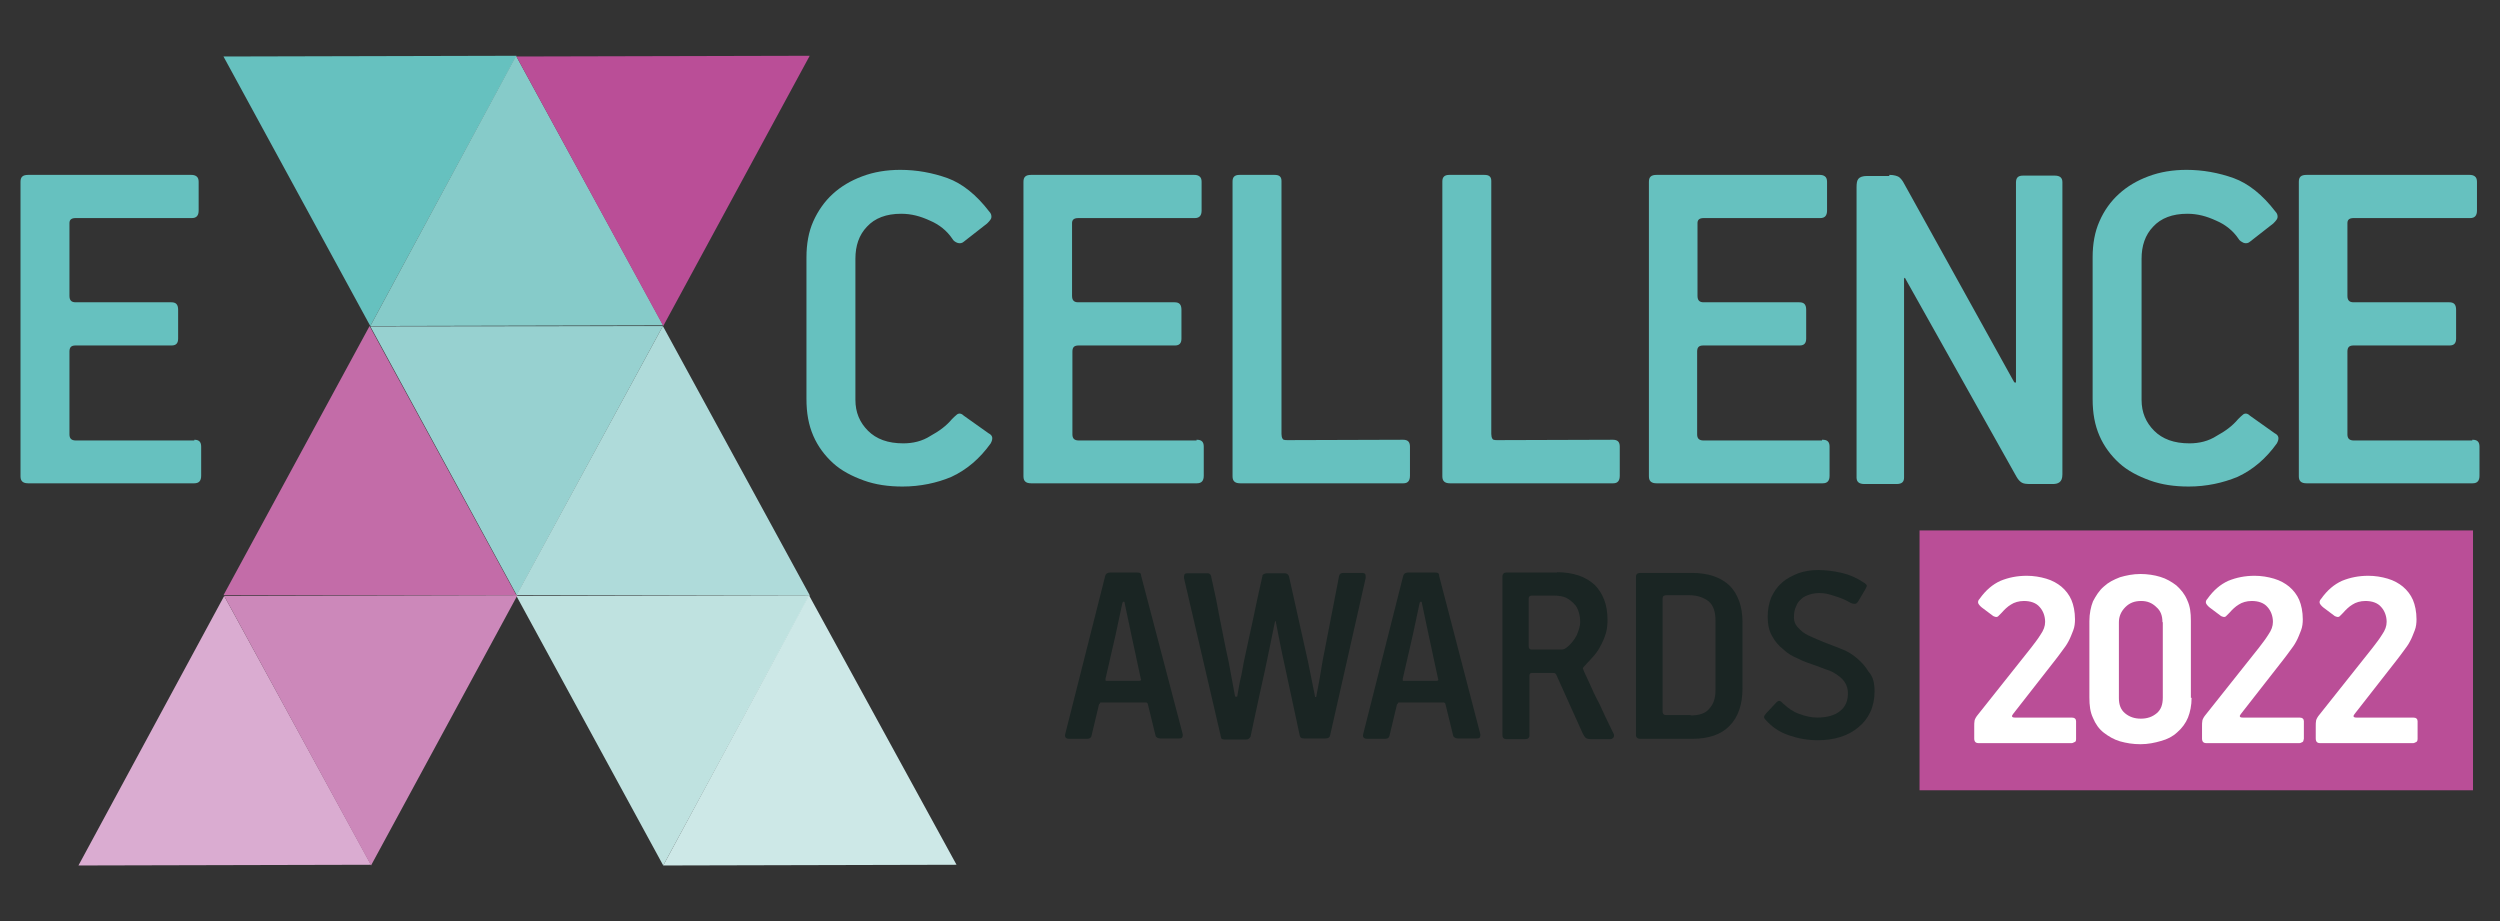
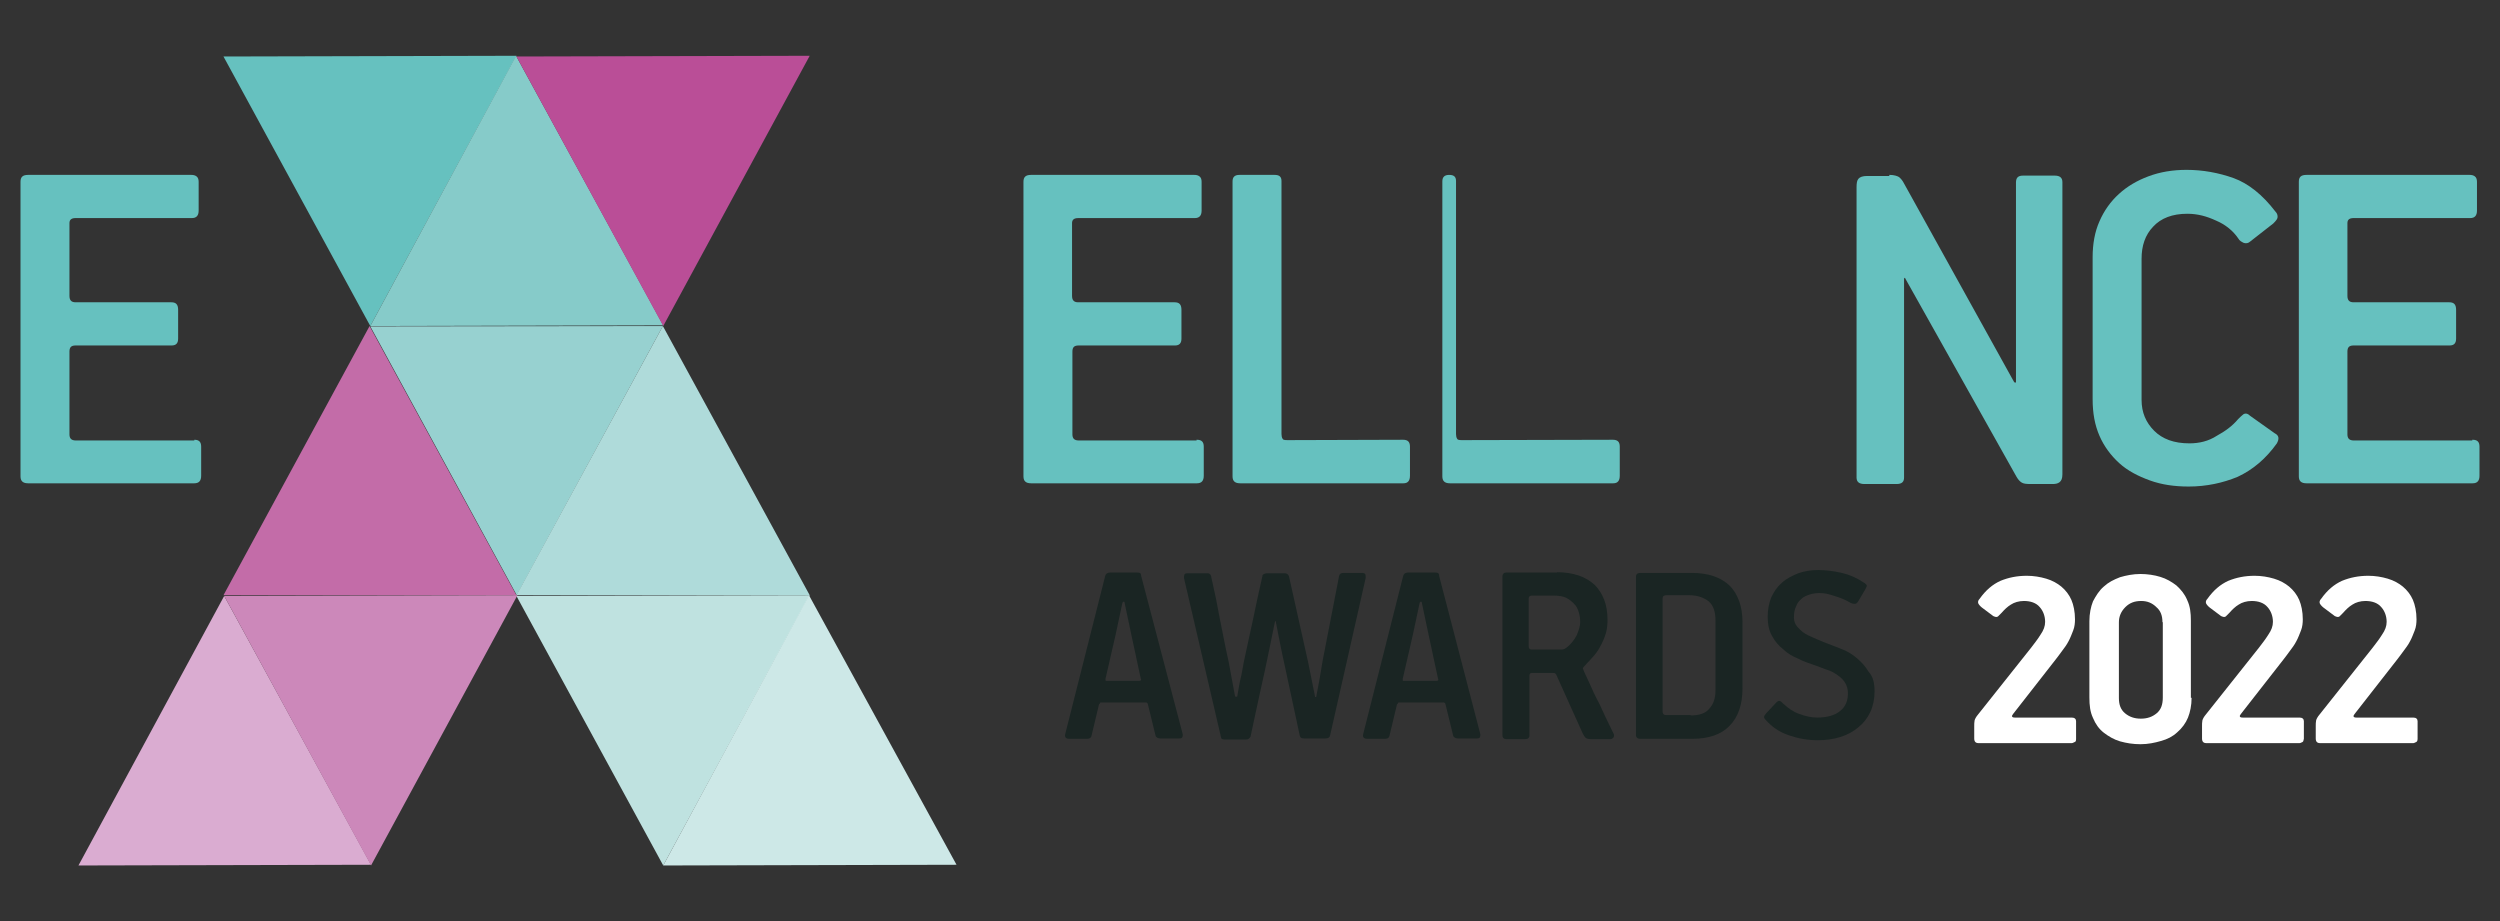
<svg xmlns="http://www.w3.org/2000/svg" version="1.1" id="Layer_1" x="0px" y="0px" viewBox="0 0 694.7 256" style="enable-background:new 0 0 694.7 256;" xml:space="preserve">
  <rect x="0" y="0" width="694.7" height="256" fill="#333333" stroke="none" />
  <style type="text/css">
	.st0{fill:#DAACD1;}
	.st1{fill:#66C1BF;}
	.st2{fill:#97D1D0;}
	.st3{fill:#BFE2E0;}
	.st4{fill:#C36CA8;}
	.st5{fill:#86CBC9;}
	.st6{fill:#CC88BA;}
	.st7{fill:#AFDBDA;}
	.st8{fill:#CDE8E7;}
	.st9{fill:#BA4E97;}
	.st10{fill:#1A2523;}
	.st11{fill:#FFFFFF;}
</style>
  <g id="Layer_5">
    <g>
      <g>
        <g>
          <g>
            <polygon class="st0" points="62.3,165.6 21.8,240.5 103.1,240.3      " />
            <polygon class="st1" points="102.9,90.6 62.1,15.7 143.5,15.5      " />
            <polygon class="st2" points="143.6,165.4 102.9,90.7 184.2,90.6      " />
            <polygon class="st3" points="184.3,240.5 143.5,165.6 225,165.4      " />
            <polygon class="st4" points="102.7,90.6 62.1,165.4 143.5,165.4      " />
            <polygon class="st5" points="143.4,15.5 102.9,90.6 184.3,90.4      " />
            <polygon class="st6" points="103.1,240.5 62.3,165.6 143.8,165.4      " />
            <polygon class="st7" points="184.2,90.6 143.5,165.4 225,165.4      " />
            <polygon class="st8" points="224.8,165.4 184.3,240.5 265.8,240.3      " />
            <polygon class="st9" points="184.3,90.6 143.5,15.7 225,15.5      " />
          </g>
        </g>
      </g>
      <g>
        <path class="st1" d="M54,122.2c1.3,0,1.9,0.6,1.9,1.9v8.1c0,1.4-0.6,2.1-1.9,2.1H7.8c-1.4,0-2.1-0.6-2.1-1.9V50.5     c0-1.3,0.6-1.9,2.1-1.9h45.4c0.5,0,1,0.1,1.4,0.4c0.4,0.3,0.6,0.8,0.6,1.5v8c0,1.4-0.6,2.1-1.9,2.1H21c-1.2,0-1.7,0.5-1.7,1.4     v20.2c0,1.2,0.5,1.8,1.7,1.8h26.6c1.3,0,1.9,0.6,1.9,2.1v8c0,1.3-0.6,1.9-1.8,1.9H21c-1.2,0-1.7,0.5-1.7,1.7v23     c0,1.2,0.6,1.7,1.8,1.7H54V122.2z" />
-         <path class="st1" d="M250.8,135.2c-3.9,0-7.5-0.5-10.8-1.7s-6.2-2.7-8.5-4.8c-2.3-2.1-4.2-4.6-5.5-7.6c-1.3-3-1.9-6.3-1.9-10.2     V71.5c0-3.7,0.6-7.1,1.9-10s3.1-5.5,5.4-7.6c2.3-2.1,5-3.7,8.2-4.9c3.2-1.2,6.7-1.8,10.6-1.8c4.5,0,8.9,0.8,13.1,2.3     c4.1,1.5,8,4.6,11.6,9.3c0.5,0.5,0.6,1,0.6,1.5c0,0.5-0.4,1-1.2,1.8l-6.4,5c-0.5,0.5-1.2,0.6-1.8,0.4s-1.2-0.6-1.5-1.2     c-1.5-2.2-3.6-3.9-6.2-5c-2.6-1.2-5.1-1.9-8-1.9c-4.1,0-7.3,1.2-9.5,3.6c-2.2,2.3-3.2,5.3-3.2,8.9v39.2c0,3.5,1.2,6.3,3.5,8.6     c2.3,2.3,5.5,3.5,9.8,3.5c2.7,0,5.3-0.6,7.6-2.1c2.4-1.3,4.4-2.8,5.9-4.6c0.5-0.5,0.9-0.9,1.4-1.3c0.5-0.4,1.2-0.4,1.9,0.3     l6.9,4.9c1.2,0.6,1.3,1.5,0.6,2.8c-3,4.2-6.6,7.3-10.9,9.3C260.4,134.2,255.7,135.2,250.8,135.2z" />
        <path class="st1" d="M332.6,122.2c1.3,0,1.9,0.6,1.9,1.9v8.1c0,1.4-0.6,2.1-1.9,2.1h-46.1c-1.4,0-2.1-0.6-2.1-1.9V50.5     c0-1.3,0.6-1.9,2.1-1.9h45.4c0.5,0,1,0.1,1.4,0.4c0.4,0.3,0.6,0.8,0.6,1.5v8c0,1.4-0.6,2.1-1.9,2.1h-32.4c-1.2,0-1.7,0.5-1.7,1.4     v20.2c0,1.2,0.5,1.8,1.7,1.8h26.8c1.3,0,1.9,0.6,1.9,2.1v8c0,1.3-0.6,1.9-1.8,1.9h-26.8c-1.2,0-1.7,0.5-1.7,1.7v23     c0,1.2,0.6,1.7,1.8,1.7h32.7V122.2z" />
        <path class="st1" d="M389.9,122.2c1.3,0,1.9,0.6,1.9,1.9v8.1c0,1.4-0.6,2.1-1.8,2.1h-45.4c-1.4,0-2.1-0.6-2.1-1.9v-82     c0-1.2,0.6-1.8,1.9-1.8h9.8c1.3,0,1.9,0.5,1.9,1.7v70.3c0,0.5,0.1,1,0.3,1.3c0.1,0.3,0.5,0.4,1.3,0.4L389.9,122.2L389.9,122.2z" />
-         <path class="st1" d="M448.2,122.2c1.3,0,1.9,0.6,1.9,1.9v8.1c0,1.4-0.6,2.1-1.8,2.1h-45.4c-1.4,0-2.1-0.6-2.1-1.9v-82     c0-1.2,0.6-1.8,1.9-1.8h9.8c1.3,0,1.9,0.5,1.9,1.7v70.3c0,0.5,0.1,1,0.3,1.3c0.1,0.3,0.5,0.4,1.3,0.4L448.2,122.2L448.2,122.2z" />
-         <path class="st1" d="M506.5,122.2c1.3,0,1.9,0.6,1.9,1.9v8.1c0,1.4-0.6,2.1-1.9,2.1h-46.2c-1.4,0-2.1-0.6-2.1-1.9V50.5     c0-1.3,0.6-1.9,2.1-1.9h45.4c0.5,0,1,0.1,1.4,0.4c0.4,0.3,0.6,0.8,0.6,1.5v8c0,1.4-0.6,2.1-1.9,2.1h-32.4c-1.2,0-1.7,0.5-1.7,1.4     v20.2c0,1.2,0.5,1.8,1.7,1.8h26.6c1.3,0,1.9,0.6,1.9,2.1v8c0,1.3-0.6,1.9-1.8,1.9h-26.8c-1.2,0-1.7,0.5-1.7,1.7v23     c0,1.2,0.6,1.7,1.8,1.7h32.9V122.2z" />
+         <path class="st1" d="M448.2,122.2c1.3,0,1.9,0.6,1.9,1.9v8.1c0,1.4-0.6,2.1-1.8,2.1h-45.4c-1.4,0-2.1-0.6-2.1-1.9v-82     c0-1.2,0.6-1.8,1.9-1.8c1.3,0,1.9,0.5,1.9,1.7v70.3c0,0.5,0.1,1,0.3,1.3c0.1,0.3,0.5,0.4,1.3,0.4L448.2,122.2L448.2,122.2z" />
        <path class="st1" d="M525.1,48.6c1.2,0,2.1,0.3,2.6,0.6c0.5,0.4,1,1,1.4,1.8l30.6,55.2c0.1,0.1,0.3,0.1,0.4,0.1     c0.1,0,0.1,0,0.1-0.1V50.7c0-1.3,0.6-1.9,1.9-1.9h8.9c1.4,0,2.1,0.6,2.1,1.8v81.2c0,1.2-0.3,1.8-0.8,2.2     c-0.5,0.4-1.2,0.5-1.9,0.5h-6.2c-1.2,0-1.9-0.1-2.4-0.4c-0.5-0.3-1-0.8-1.5-1.7l-30.8-54.9c0-0.1-0.1-0.3-0.3-0.3l-0.1,0.3v55.2     c0,1.2-0.6,1.8-2.1,1.8h-8.9c-1.5,0-2.2-0.6-2.2-1.8V52.1c0-1.2,0.1-1.9,0.5-2.4c0.4-0.5,1.2-0.8,2.4-0.8h6.2V48.6z" />
        <path class="st1" d="M608.2,135.2c-3.9,0-7.5-0.5-10.8-1.7c-3.3-1.2-6.2-2.7-8.5-4.8c-2.3-2.1-4.2-4.6-5.5-7.6     c-1.3-3-1.9-6.3-1.9-10.2V71.5c0-3.7,0.6-7.1,1.9-10c1.3-3,3.1-5.5,5.4-7.6c2.3-2.1,5-3.7,8.2-4.9c3.2-1.2,6.7-1.8,10.6-1.8     c4.5,0,8.9,0.8,13.1,2.3c4.1,1.5,8,4.6,11.6,9.3c0.5,0.5,0.6,1,0.6,1.5c0,0.5-0.4,1-1.2,1.8l-6.4,5c-0.5,0.5-1.2,0.6-1.8,0.4     c-0.6-0.3-1.2-0.6-1.5-1.2c-1.5-2.2-3.6-3.9-6.2-5c-2.6-1.2-5.1-1.9-8-1.9c-4.1,0-7.3,1.2-9.5,3.6c-2.2,2.3-3.2,5.3-3.2,8.9v39.2     c0,3.5,1.2,6.3,3.5,8.6c2.3,2.3,5.5,3.5,9.8,3.5c2.7,0,5.3-0.6,7.6-2.1c2.4-1.3,4.4-2.8,5.9-4.6c0.5-0.5,0.9-0.9,1.4-1.3     c0.5-0.4,1.2-0.4,1.9,0.3l6.9,4.9c1.2,0.6,1.3,1.5,0.6,2.8c-3,4.2-6.6,7.3-10.9,9.3C617.7,134.2,613.1,135.2,608.2,135.2z" />
        <path class="st1" d="M687.1,122.2c1.3,0,1.9,0.6,1.9,1.9v8.1c0,1.4-0.6,2.1-1.9,2.1h-46.2c-1.4,0-2.1-0.6-2.1-1.9V50.5     c0-1.3,0.6-1.9,2.1-1.9h45.4c0.5,0,1,0.1,1.4,0.4c0.4,0.3,0.6,0.8,0.6,1.5v8c0,1.4-0.6,2.1-1.9,2.1H654c-1.2,0-1.7,0.5-1.7,1.4     v20.2c0,1.2,0.5,1.8,1.7,1.8h26.6c1.3,0,1.9,0.6,1.9,2.1v8c0,1.3-0.6,1.9-1.8,1.9H654c-1.2,0-1.7,0.5-1.7,1.7v23     c0,1.2,0.6,1.7,1.8,1.7h32.9V122.2z" />
      </g>
-       <rect x="533.4" y="147.4" class="st9" width="153.8" height="72.2" />
      <g>
        <path class="st10" d="M328.6,203.8c0.1,0.3,0.1,0.5,0,0.9c-0.1,0.4-0.4,0.5-0.9,0.5h-5.3c-0.6,0-1.2-0.3-1.3-0.8l-2.1-8.6     c-0.1-0.3-0.1-0.4-0.3-0.5c0-0.1-0.3-0.1-0.4-0.1h-12.1c-0.3,0-0.5,0-0.5,0.1c0,0.1-0.1,0.3-0.3,0.4l-2.1,8.8     c-0.1,0.5-0.5,0.8-1.2,0.8h-4.9c-1,0-1.4-0.4-1.2-1.3l11.1-43.9c0.1-0.6,0.6-1,1.3-1h7.5c0.4,0,0.6,0,0.8,0.1     c0.3,0.1,0.4,0.4,0.4,0.8L328.6,203.8z M314.4,176.5l-1.9-9c0-0.3-0.1-0.3-0.3-0.3s-0.1,0.1-0.3,0.3l-1.9,8.9l-2.8,12.2     c0,0.3,0,0.4,0,0.5c0,0.1,0.3,0.1,0.4,0.1h9c0.4,0,0.6-0.3,0.4-0.6L314.4,176.5z" />
        <path class="st10" d="M369.6,204.4c-0.1,0.5-0.5,0.8-1.3,0.8h-5.8c-0.3,0-0.5,0-0.8-0.1s-0.4-0.3-0.5-0.6     c-0.9-4-1.7-8.1-2.6-12.1s-1.7-8.1-2.6-12.1l-1.5-7.6c0,0,0-0.1-0.1-0.1s-0.1,0-0.1,0.1c-0.3,1.3-0.5,2.6-0.8,3.9     s-0.5,2.6-0.8,3.9c-0.8,4-1.7,8.1-2.6,12.1c-0.9,4-1.7,8-2.6,12.1c-0.3,0.5-0.6,0.8-1.3,0.8h-5.7c-0.4,0-0.6,0-0.8-0.1     c-0.3-0.1-0.4-0.3-0.4-0.5l-10.3-44.3c0-0.3,0-0.6,0.1-0.9s0.4-0.4,0.9-0.4h5.5c0.4,0,0.6,0.1,0.8,0.3c0.1,0.3,0.3,0.4,0.3,0.8     c0.9,3.9,1.7,7.8,2.4,11.7c0.8,3.9,1.5,7.8,2.4,11.7l1.8,9.7c0.1,0.1,0.1,0.1,0.3,0.1s0.3,0,0.3-0.1c0.3-1.5,0.5-3.1,0.9-4.8     c0.4-1.5,0.6-3.1,0.9-4.6c0.9-4,1.7-8.1,2.6-12c0.8-4,1.7-8,2.6-12c0-0.3,0.1-0.4,0.3-0.5c0.1-0.1,0.5-0.3,1-0.3h4.9     c0.6,0,1,0.3,1.2,0.9l5.3,23.8l1.9,9.4c0,0.1,0,0.3,0.1,0.3c0.3,0,0.3-0.1,0.3-0.3c0.3-1.5,0.6-3.2,0.9-4.8     c0.3-1.5,0.5-3.2,0.8-4.8l4.6-23.7c0.1-0.6,0.5-0.9,1.2-0.9h5.1c0.5,0,0.9,0.1,1,0.4c0.1,0.3,0.1,0.6,0.1,1L369.6,204.4z" />
        <path class="st10" d="M411.3,203.8c0.1,0.3,0.1,0.5,0,0.9c-0.1,0.4-0.4,0.5-0.9,0.5h-5.3c-0.6,0-1.2-0.3-1.3-0.8l-2.1-8.6     c-0.1-0.3-0.1-0.4-0.3-0.5c0-0.1-0.3-0.1-0.4-0.1H389c-0.3,0-0.5,0-0.5,0.1c0,0.1-0.1,0.3-0.3,0.4l-2.1,8.8     c-0.1,0.5-0.5,0.8-1.2,0.8h-4.9c-1,0-1.4-0.4-1.2-1.3l11.1-43.9c0.1-0.6,0.6-1,1.3-1h7.5c0.4,0,0.6,0,0.8,0.1     c0.3,0.1,0.4,0.4,0.4,0.8L411.3,203.8z M397,176.5l-1.9-9c0-0.3-0.1-0.3-0.3-0.3s-0.1,0.1-0.3,0.3l-1.9,8.9l-2.8,12.2     c0,0.3,0,0.4,0,0.5c0,0.1,0.3,0.1,0.4,0.1h9c0.4,0,0.6-0.3,0.4-0.6L397,176.5z" />
        <path class="st10" d="M432.5,159c4.6,0,8.1,1.2,10.6,3.5c2.3,2.3,3.6,5.5,3.6,9.7c0,1.3-0.1,2.6-0.5,3.9     c-0.4,1.3-0.9,2.4-1.5,3.5c-0.6,1.2-1.4,2.2-2.2,3.1c-0.8,0.9-1.7,1.8-2.4,2.6c-0.3,0.3-0.3,0.5-0.1,0.8c0,0,0.1,0.4,0.4,1     c0.3,0.6,0.8,1.7,1.4,3c0.6,1.4,1.4,3.2,2.6,5.4c1,2.2,2.3,5,3.9,8.2c0.3,0.5,0.3,0.9,0,1.3c-0.3,0.3-0.5,0.4-1,0.4h-4.9     c-0.9,0-1.5-0.1-1.8-0.4c-0.3-0.3-0.5-0.6-0.8-1.2l-7.3-16.2c-0.1-0.3-0.3-0.4-0.4-0.5c-0.1-0.1-0.4-0.1-0.8-0.1h-5.7     c-0.4,0-0.6,0.3-0.6,0.8v16.6c0,0.6-0.4,1-1.2,1h-5.1c-0.8,0-1.2-0.4-1.2-1v-44.3c0-0.6,0.4-1,1-1h14.2V159z M433.8,180.5     c0.5,0,0.9-0.1,1.3-0.4c1.3-0.9,2.3-2.2,3-3.5c0.6-1.4,1-2.6,1-3.7c0-0.9-0.1-1.9-0.4-2.8c-0.3-0.9-0.6-1.7-1.3-2.3     c-0.5-0.6-1.3-1.2-2.2-1.7c-0.9-0.4-2.1-0.6-3.5-0.6h-6c-0.6,0-0.9,0.3-0.9,0.8v13.3c0,0.6,0.3,0.9,0.8,0.9h8.2V180.5z" />
        <path class="st10" d="M455.8,205.3c-0.8,0-1.2-0.4-1.2-1v-44.1c0-0.6,0.4-1,1.2-1h14.3c4.6,0,8.1,1.2,10.6,3.6     c2.3,2.4,3.5,5.8,3.5,10v18.5c0,4.5-1.2,8-3.6,10.4c-2.3,2.4-5.8,3.6-10.3,3.6H455.8z M469.9,198.8c2.3,0,4.1-0.6,5.1-1.9     c1.2-1.3,1.7-3,1.7-5.1v-19.4c0-2.4-0.6-4.2-1.9-5.3c-1.3-1-3.1-1.7-5.3-1.7H463c-0.6,0-1,0.3-1,0.9v31.4c0,0.6,0.3,1,0.9,1h6.9     V198.8z" />
        <path class="st10" d="M520.9,192.2c0,2.1-0.4,4-1.2,5.7c-0.8,1.7-1.9,3.1-3.3,4.2c-1.4,1.2-3.1,2.1-5,2.7c-1.9,0.6-4,0.9-6.3,0.9     c-2.8,0-5.5-0.5-8.1-1.4c-2.6-0.9-4.6-2.3-6.3-4.2c-0.4-0.4-0.5-0.6-0.5-0.9c0-0.3,0.3-0.6,0.6-1l2.8-3c0.4-0.4,0.8-0.5,1-0.4     c0.3,0.1,0.6,0.4,1,0.8c1.3,1.2,2.7,2.2,4.4,2.8c1.7,0.6,3.3,1,4.9,1c2.8,0,4.9-0.6,6.4-1.8s2.2-2.8,2.2-4.9c0-1.2-0.3-2.2-0.8-3     c-0.5-0.8-1.2-1.5-2.1-2.1c-0.9-0.6-1.8-1.2-3-1.5c-1.2-0.4-2.2-0.9-3.5-1.3c-1.4-0.5-3-1-4.5-1.8c-1.5-0.6-3-1.5-4.1-2.6     c-1.3-1-2.3-2.2-3.1-3.7c-0.8-1.4-1.2-3.2-1.2-5.3s0.4-3.9,1-5.4c0.8-1.7,1.7-3,3-4.1c1.3-1.2,2.8-1.9,4.5-2.6     c1.7-0.6,3.6-0.9,5.5-0.9c2.2,0,4.4,0.3,6.6,0.8s4.2,1.4,6.3,2.8c0.5,0.4,0.8,0.6,0.6,1c-0.1,0.3-0.3,0.6-0.5,1l-1.9,3.2     c-0.3,0.4-0.5,0.6-0.9,0.6c-0.4,0-0.8-0.1-1.2-0.3c-1.5-0.9-3.1-1.5-4.5-1.9c-1.4-0.5-2.7-0.8-4-0.8c-1,0-1.9,0.1-2.8,0.4     c-0.9,0.3-1.7,0.6-2.3,1.2c-0.6,0.5-1.2,1.2-1.5,2.1c-0.4,0.8-0.6,1.8-0.6,3.1c0,0.9,0.3,1.8,0.8,2.4c0.5,0.6,1.2,1.3,1.9,1.8     s1.7,1,2.7,1.4c1,0.4,1.9,0.8,2.8,1.2c1.7,0.6,3.3,1.3,4.9,1.9c1.7,0.6,3.1,1.5,4.4,2.6s2.4,2.3,3.2,3.7     C520.6,188.1,520.9,190,520.9,192.2z" />
      </g>
      <g>
        <path class="st11" d="M576.5,206.2c-0.3,0.1-0.5,0.3-0.8,0.3h-25.9c-0.8,0-1.2-0.4-1.2-1.3v-3.3c0-0.6,0-1.2,0.1-1.7     c0.1-0.4,0.4-1,1-1.7l14.7-18.5c0.9-1.2,1.8-2.3,2.6-3.6c0.9-1.3,1.3-2.4,1.3-3.6c0-1.5-0.5-3-1.5-4.1c-1-1.2-2.6-1.7-4.4-1.7     c-1.4,0-2.7,0.4-3.6,1c-1,0.6-1.8,1.4-2.6,2.3c-0.4,0.4-0.8,0.8-1,1c-0.4,0.3-0.8,0.1-1.3-0.1l-3.2-2.4c-0.5-0.4-0.9-0.9-1-1.2     c-0.1-0.4,0-0.8,0.4-1.2c1.7-2.4,3.6-4,5.8-5c2.2-0.9,4.6-1.4,7.3-1.4c1.9,0,3.7,0.3,5.4,0.8c1.7,0.5,3.1,1.3,4.2,2.2     c1.2,1,2.2,2.3,2.8,3.7c0.6,1.4,1,3.3,1,5.4c0,1-0.1,2.1-0.5,3.1c-0.4,1-0.8,2.1-1.3,3c-0.5,1-1.2,1.9-1.8,2.7     c-0.6,0.9-1.3,1.7-1.8,2.4l-11.8,15.1c-0.5,0.6-0.4,1,0.5,1h15.8c0.8,0,1.2,0.4,1.2,1v4.9C576.9,205.9,576.8,206.1,576.5,206.2z" />
        <path class="st11" d="M609,193.9c0,2.1-0.4,4-1,5.5c-0.6,1.5-1.7,3-3,4.1c-1.3,1.2-2.7,1.9-4.5,2.4c-1.7,0.5-3.6,0.9-5.7,0.9     s-3.9-0.3-5.7-0.8c-1.7-0.5-3.2-1.4-4.5-2.4c-1.3-1-2.3-2.4-3-4.1c-0.8-1.7-1-3.5-1-5.7v-21.2c0-2.1,0.4-4,1-5.5     c0.8-1.5,1.7-3,3-4.1c1.3-1.2,2.7-1.9,4.5-2.6c1.7-0.5,3.6-0.9,5.7-0.9c1.9,0,3.9,0.3,5.5,0.8c1.7,0.5,3.2,1.4,4.5,2.4     c1.3,1.2,2.3,2.4,3,4.1c0.8,1.7,1,3.5,1,5.7v21.4H609z M600.9,172.9c0-1.8-0.5-3.2-1.7-4.2c-1.2-1.2-2.6-1.7-4.2-1.7     c-1.8,0-3.2,0.5-4.4,1.7s-1.8,2.6-1.8,4.2V194c0,1.8,0.5,3.2,1.7,4.2c1.2,1,2.6,1.5,4.4,1.5s3.2-0.5,4.4-1.5     c1.2-1,1.7-2.4,1.7-4.4V172.9z" />
        <path class="st11" d="M639.8,206.2c-0.3,0.1-0.5,0.3-0.8,0.3h-25.9c-0.8,0-1.2-0.4-1.2-1.3v-3.3c0-0.6,0-1.2,0.1-1.7     c0.1-0.4,0.4-1,1-1.7l14.7-18.5c0.9-1.2,1.8-2.3,2.6-3.6c0.9-1.3,1.3-2.4,1.3-3.6c0-1.5-0.5-3-1.5-4.1c-1-1.2-2.6-1.7-4.4-1.7     c-1.4,0-2.7,0.4-3.6,1c-1,0.6-1.8,1.4-2.6,2.3c-0.4,0.4-0.8,0.8-1,1c-0.4,0.3-0.8,0.1-1.3-0.1l-3.2-2.4c-0.5-0.4-0.9-0.9-1-1.2     c-0.1-0.4,0-0.8,0.4-1.2c1.7-2.4,3.6-4,5.8-5c2.2-0.9,4.6-1.4,7.3-1.4c1.9,0,3.7,0.3,5.4,0.8c1.7,0.5,3.1,1.3,4.2,2.2     c1.2,1,2.2,2.3,2.8,3.7c0.6,1.4,1,3.3,1,5.4c0,1-0.1,2.1-0.5,3.1c-0.4,1-0.8,2.1-1.3,3c-0.5,1-1.2,1.9-1.8,2.7     c-0.6,0.9-1.3,1.7-1.8,2.4l-11.8,15.1c-0.5,0.6-0.4,1,0.5,1h15.8c0.8,0,1.2,0.4,1.2,1v4.9C640.1,205.9,640,206.1,639.8,206.2z" />
        <path class="st11" d="M671.4,206.2c-0.3,0.1-0.5,0.3-0.8,0.3h-25.9c-0.8,0-1.2-0.4-1.2-1.3v-3.3c0-0.6,0-1.2,0.1-1.7     c0.1-0.4,0.4-1,1-1.7l14.7-18.5c0.9-1.2,1.8-2.3,2.6-3.6c0.9-1.3,1.3-2.4,1.3-3.6c0-1.5-0.5-3-1.5-4.1c-1-1.2-2.6-1.7-4.4-1.7     c-1.4,0-2.7,0.4-3.6,1c-1,0.6-1.8,1.4-2.6,2.3c-0.4,0.4-0.8,0.8-1,1c-0.4,0.3-0.8,0.1-1.3-0.1l-3.2-2.4c-0.5-0.4-0.9-0.9-1-1.2     c-0.1-0.4,0-0.8,0.4-1.2c1.7-2.4,3.6-4,5.8-5c2.2-0.9,4.6-1.4,7.3-1.4c1.9,0,3.7,0.3,5.4,0.8c1.7,0.5,3.1,1.3,4.2,2.2     c1.2,1,2.2,2.3,2.8,3.7c0.6,1.4,1,3.3,1,5.4c0,1-0.1,2.1-0.5,3.1c-0.4,1-0.8,2.1-1.3,3c-0.5,1-1.2,1.9-1.8,2.7     c-0.6,0.9-1.3,1.7-1.8,2.4l-11.8,15.1c-0.5,0.6-0.4,1,0.5,1h15.8c0.8,0,1.2,0.4,1.2,1v4.9C671.8,205.9,671.6,206.1,671.4,206.2z" />
      </g>
    </g>
  </g>
</svg>